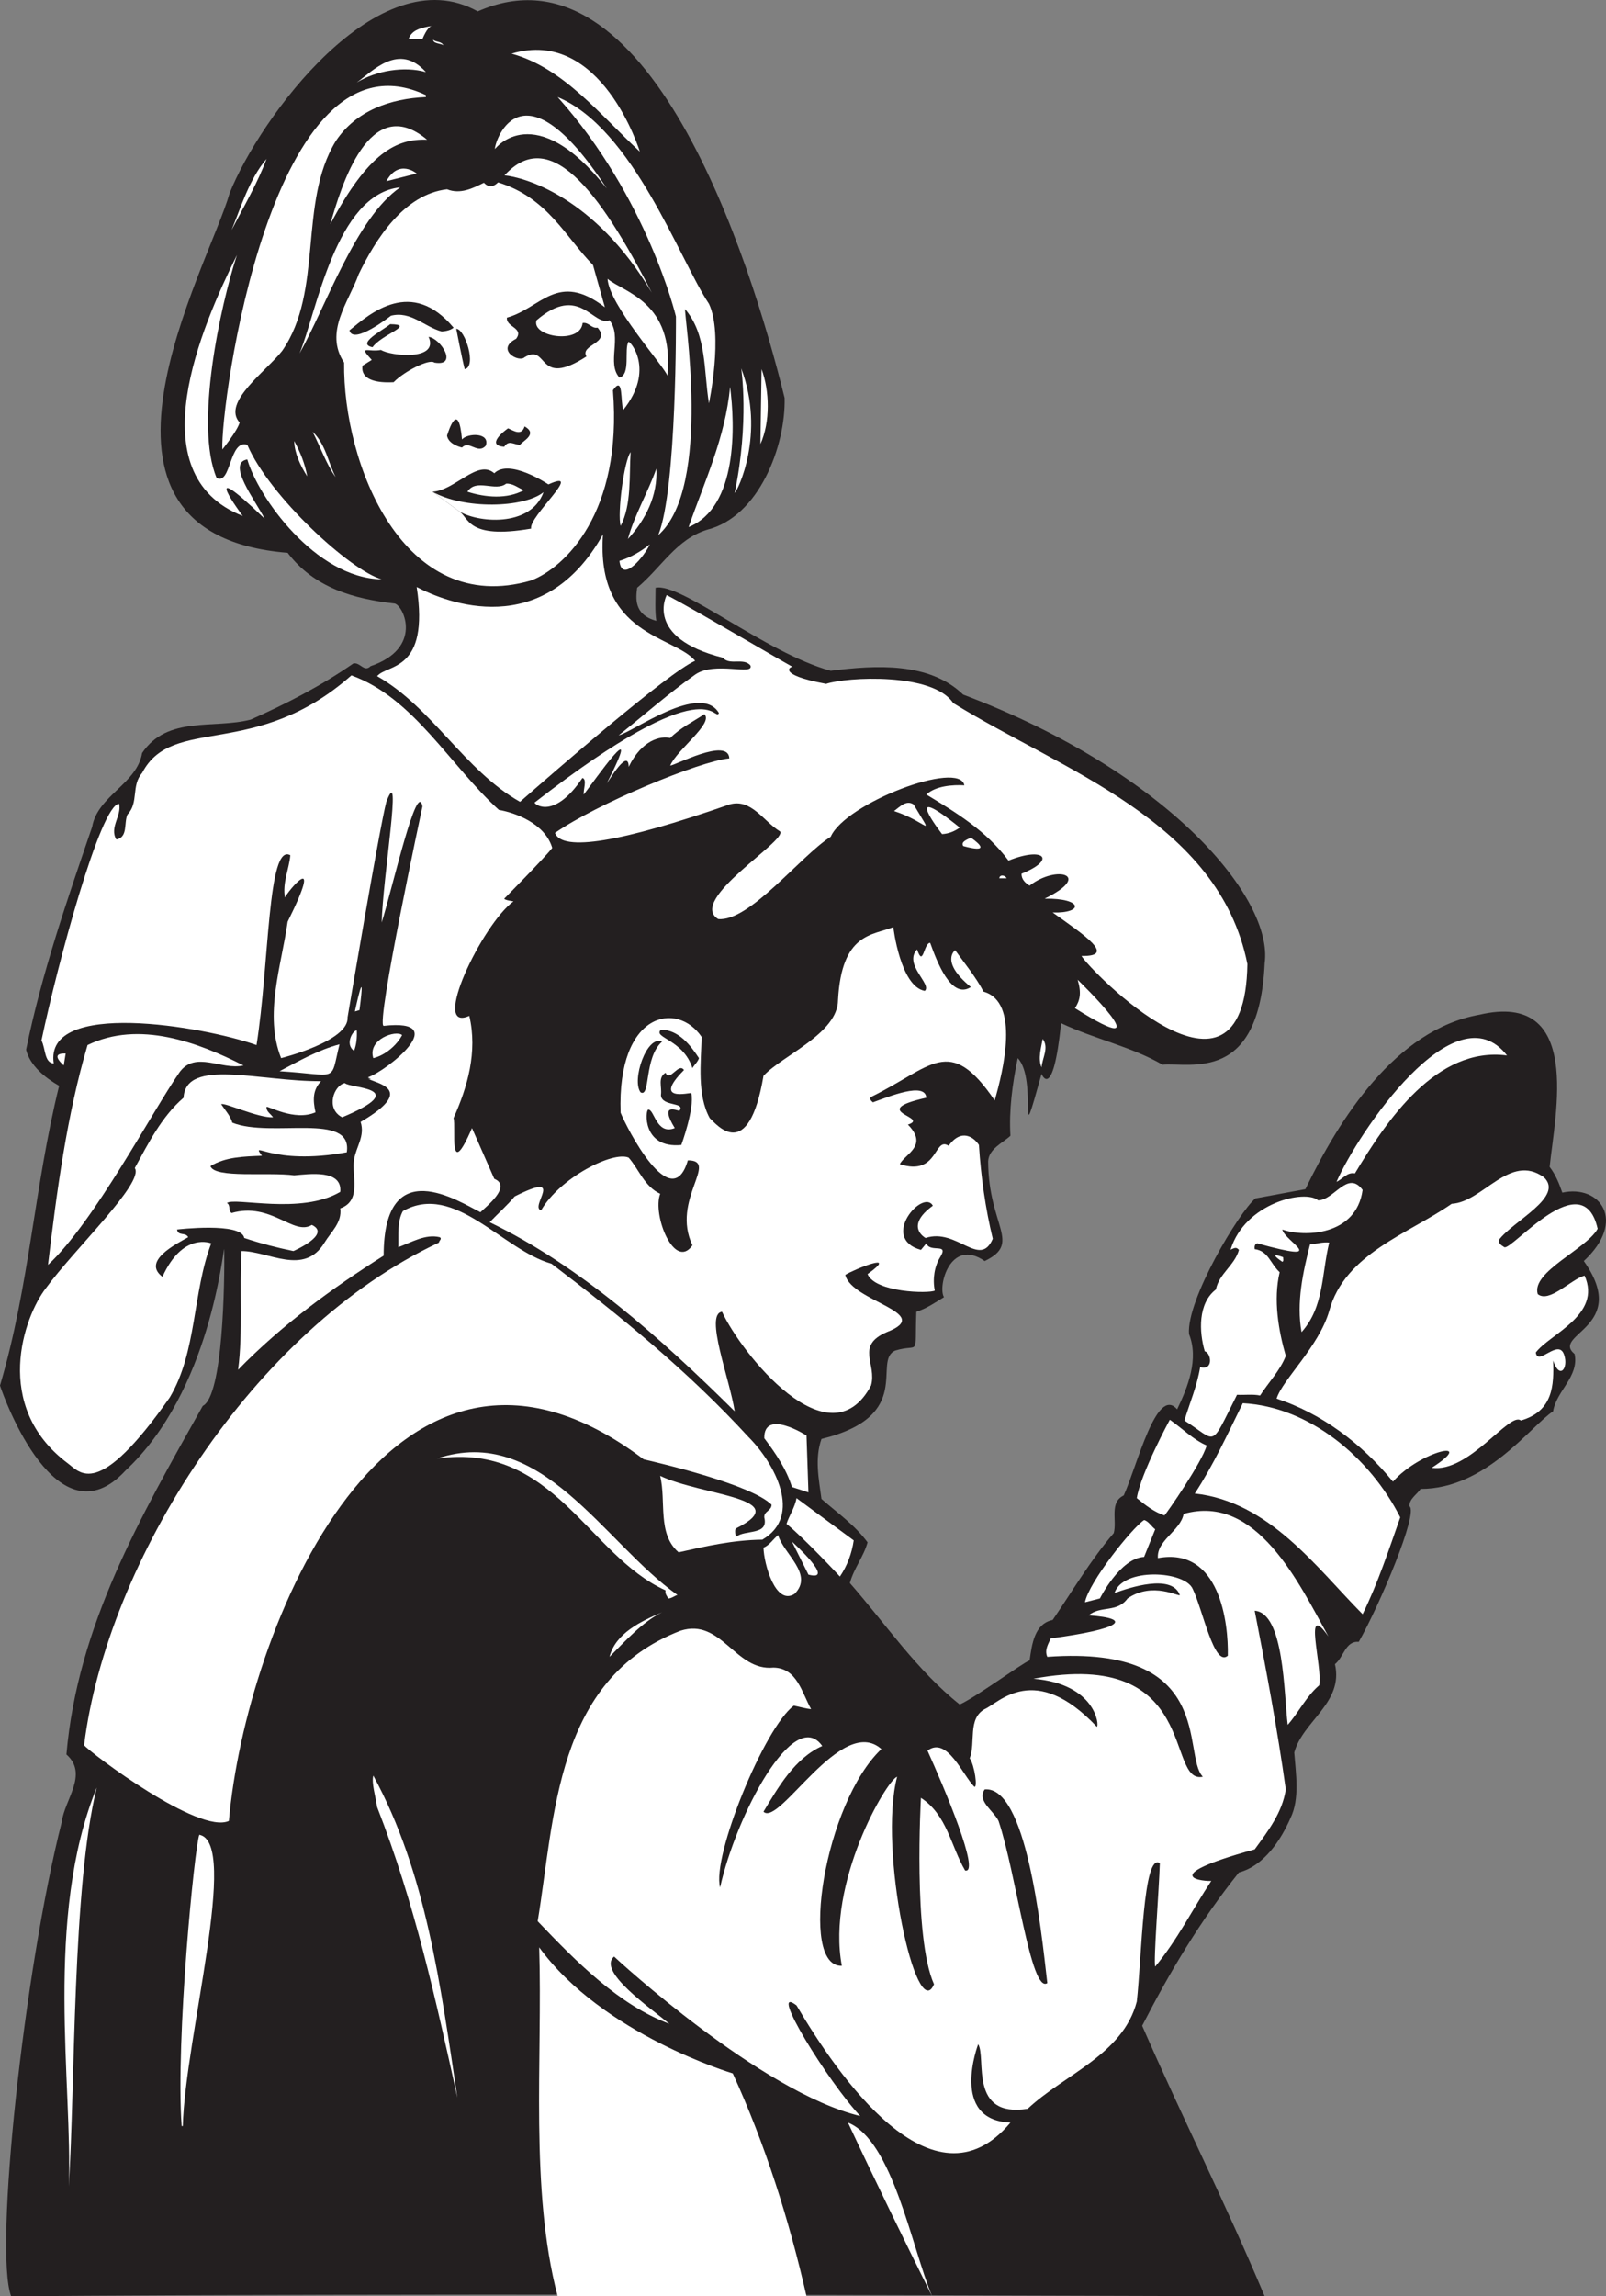
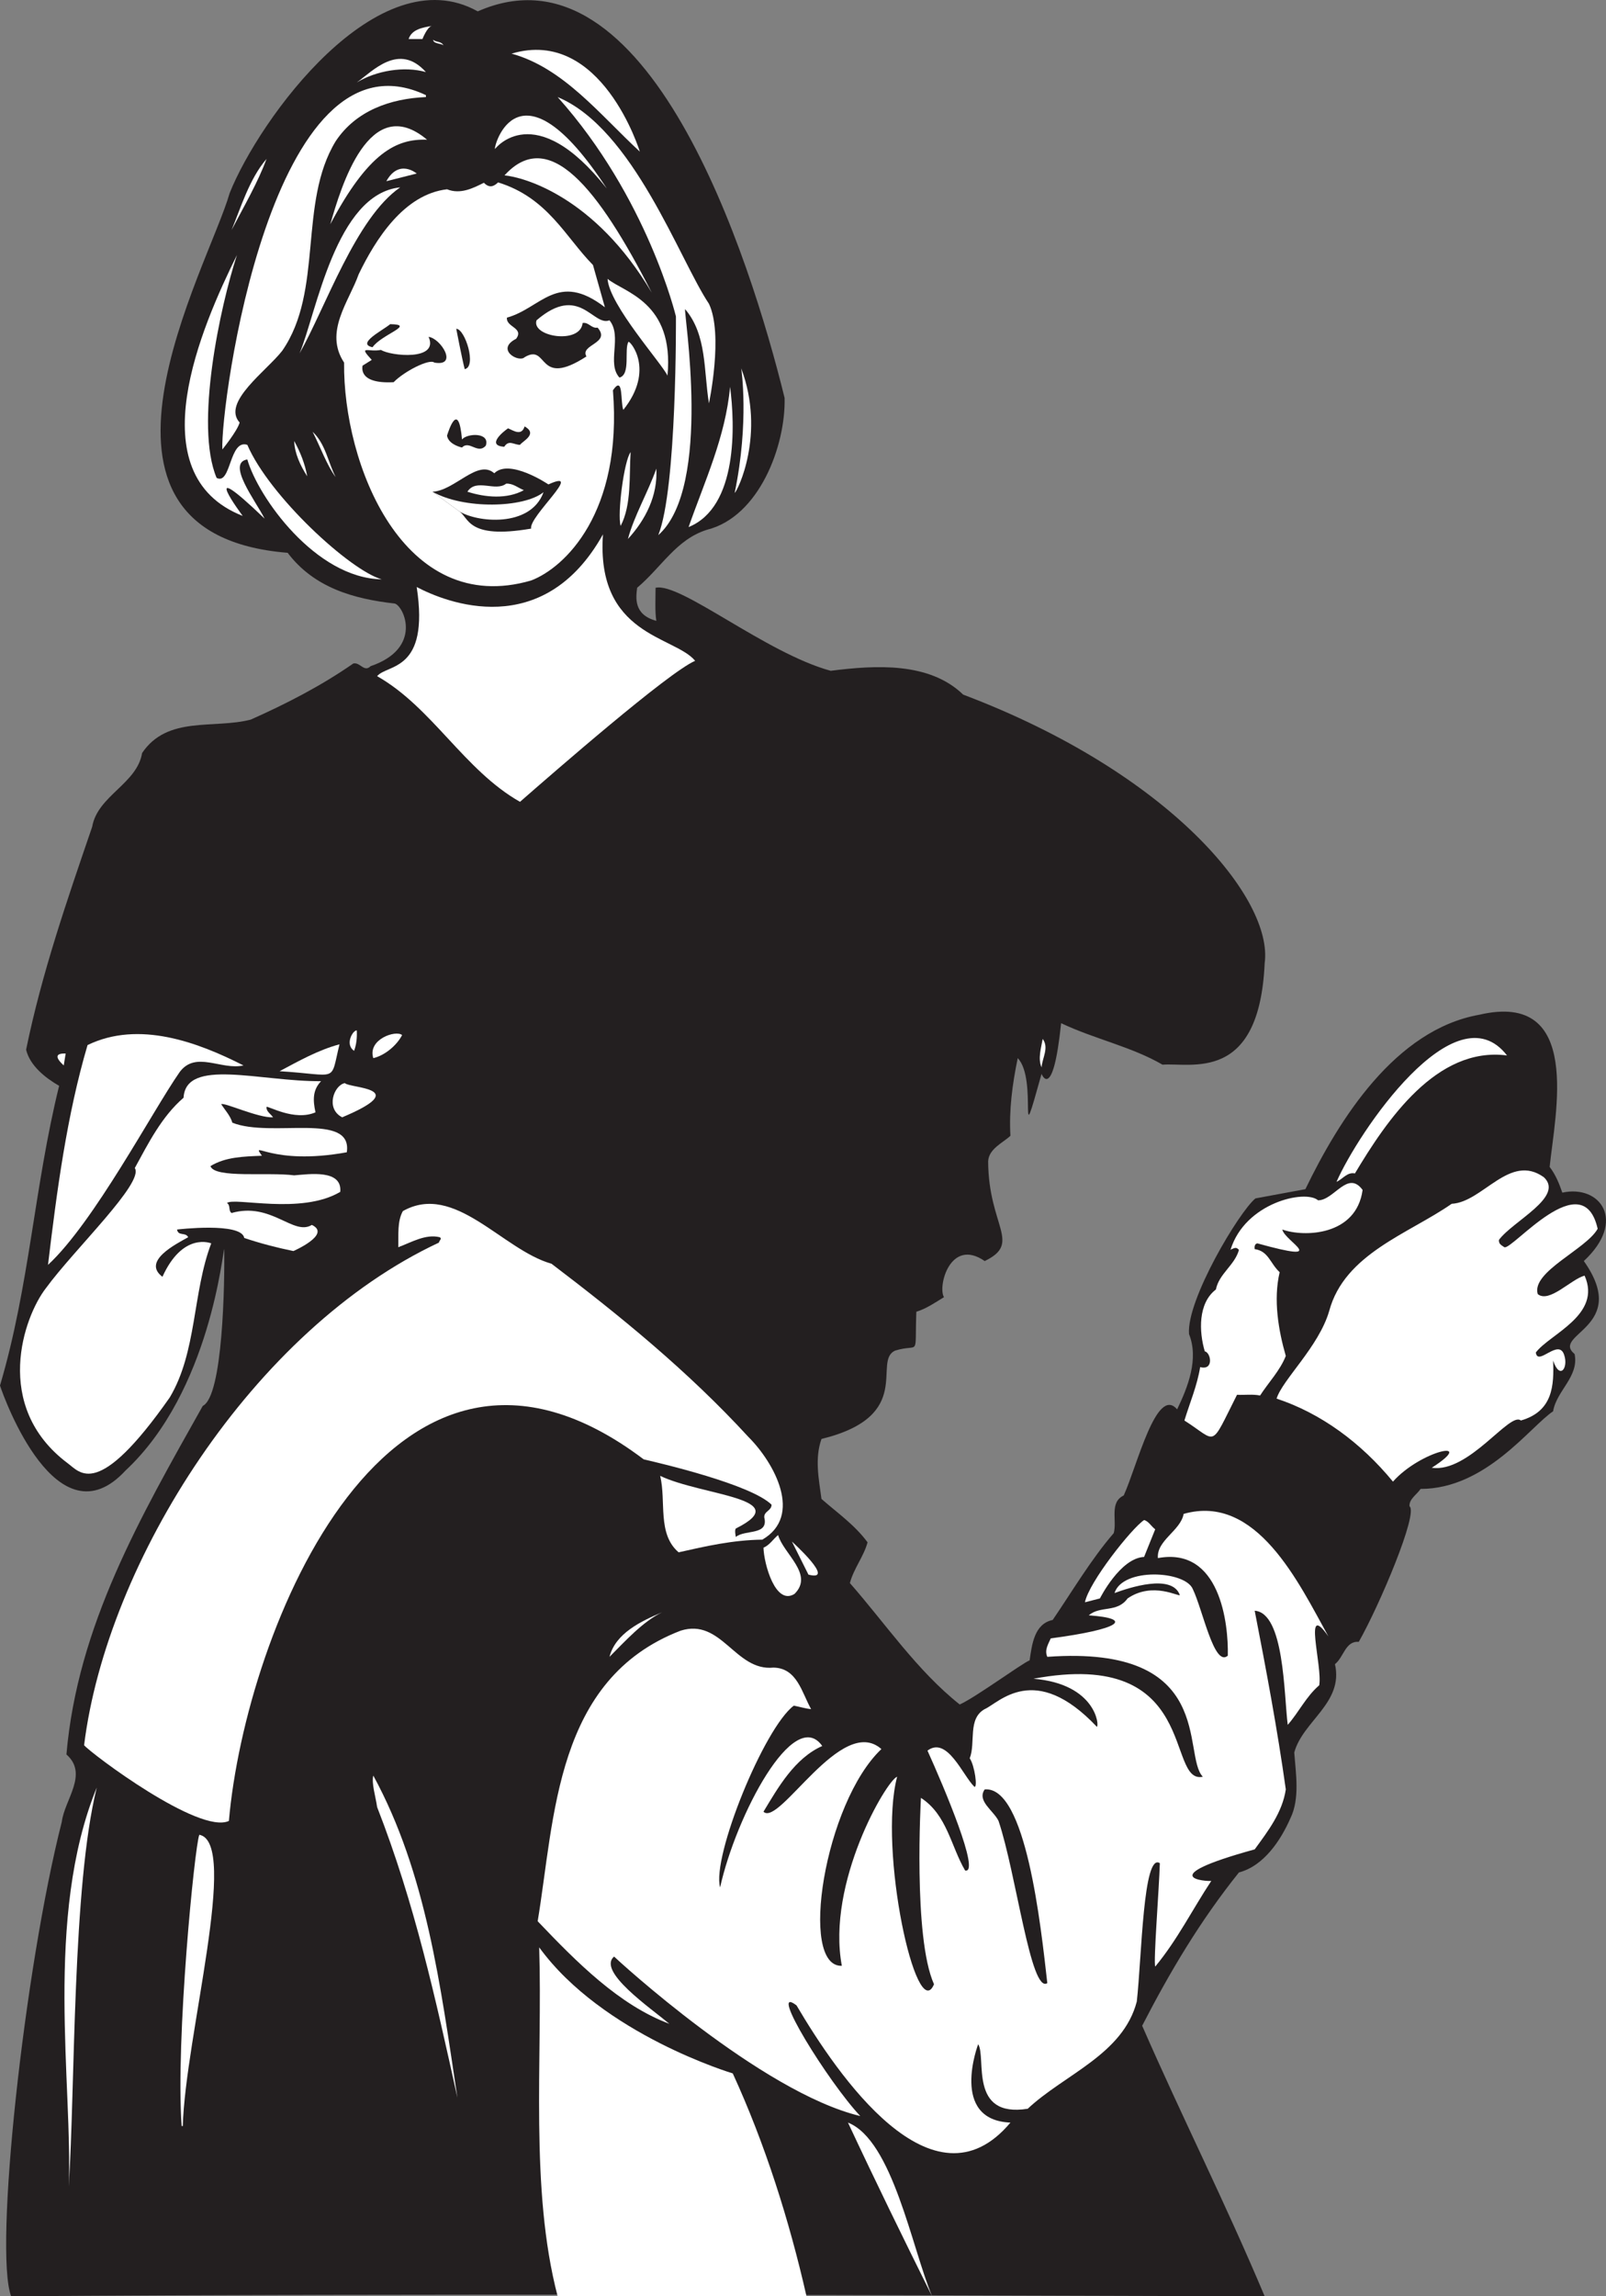
<svg xmlns="http://www.w3.org/2000/svg" width="418.172" height="597.56">
  <rect width="100%" height="100%" fill="#808080" stroke="none" />
  <path fill="#231f20" d="M124.398 2.959c44.25-19.5 70.899 64 79.899 100.601.3 12.399-6.598 30.899-20.2 34.297-8 2.5-11.8 9.703-18.199 15.102-.3 2.5-1 7 5 8.601-.398-2.402-.199-6-.199-8.601 6.45-1.5 28.7 17 45.598 21.601 11.8-1.5 25.703-2.3 34.5 6.2 54.101 20.449 80.8 53.3 78.5 69.898-1.399 31.3-19.149 25.8-26.598 26.402-8.101-4.703-17.8-6.703-26.402-10.8-2.149 20.699-5.098 13.199-5.098 13.199-6.55 23.5-.8 1.5-6.199-4.102-1.402 6.703-2.3 13.602-1.902 20.203-1.899 1.797-5.7 3.399-5.801 6.7.101 16.949 8.851 21.199-.899 25.898-9-6.2-12.3 6.7-10.601 9.402-2.297 1.399-4.598 3-7.2 3.797-.449 12.352 1.051 8.102-5.5 10.102-6.097 2.699 5.301 17-19.199 23-1.8 5.101-.699 10.398 0 15.601 4.2 3.7 8.602 6.7 12 11.297-1 3.703-3.601 6.8-4.601 10.602 9.3 10.601 17.5 22.8 28.601 31.601 4.2-1.902 15.899-10.5 18.2-11.5.601-4.101 1.199-9.5 6-10.5 4.8-7 10-15.8 15.902-22.601.898-3.301-1.203-8 2.598-9.801 3.5-7.7 8.55-28.7 13.902-22.399 2.797-5.8 5.7-13.101 3.098-19.601-.7-8.899 13.101-31.899 17.3-35.3l13-2.4c8.801-18.199 23.399-41.5 45.301-45.398 27-6.3 19.7 25.899 18.301 39.598 1.598 2.101 2.5 4.402 3.297 6.7 9.851-2.15 16.851 7.35 5.601 17.8 12.25 17.3-8.699 19-2.398 24.2 1.2 5.901-4.703 9.5-5.602 14.901-6 4-17.5 20.2-34.5 20.2-1 1.5-3 2.601-2.898 4.5 2.398 1.699-7.8 25.8-13.203 35.3-3.5-.3-3.899 4-6.2 5.801 2.301 10.098-8.398 14.797-10.597 23 .398 5.399 1.5 12-1 17.098-2.5 5.7-6.902 12.402-13.402 14.101-10.098 12.598-18 25.899-25.2 39.899 10.399 23.8 21.5 45.7 31.899 70.402-108.797-.3-217.2-.8-326.399 0-4.5-11.902 3.399-85 13.2-123.5.699-5.703 7-12.402 1.199-17.5 2.902-33.5 19.203-61.703 35.5-90.703 5.3-2.598 5.703-32.2 5.601-40.797-.398 0-3.5 36.899-25.699 57.598-17.8 19.3-31.601-18.7-32.699-22.098 7.7-26 8.898-51.703 15.398-78-3.5-2-7.601-5.203-8.601-9.402 4.101-20 10.703-39 17.203-58 1.398-8.098 11.7-11.2 13-19.2 6.598-9.8 18.7-6.199 28.297-8.699C74.5 183.158 83.5 178.56 92 172.658c1.797-.399 2.797 2.402 4.5.7 13.648-4.65 8.7-15.599 6.297-16.298-10.7-1.203-21-4.101-27.899-13.203-60.5-4.898-20.601-74.2-15.101-93.598 7.703-19.3 38.601-61.8 64.601-47.3" />
  <path fill="#fff" d="M112.398 6.76c-1.199.3-2.398 3.398-2.398 3.398h-3.602c.801-2.5 3.602-3 6-3.399m3.102 5.098c-.402-.598-2.703-.398-2.703-1.5.8.703 2.101.3 2.703 1.5m51.098 27.602c-10.399-9.602-19.899-21.801-33.399-25.5 23.45-7 33.399 25.5 33.399 25.5m-55.7-20.699c-5.601-1.602-12.898-.403-18 2.699 4.2-3 11-10.5 18-2.7" />
  <path fill="#fff" d="M110.898 24.76v.5c-9.199.398-18.199 3.5-23.5 11.5-9.8 16.097-3.101 38.898-13.898 54.5-4 5.199-15.852 13.449-11.102 18.699-.601 2.199-4.5 7-4.5 7-.601-11 12.75-111.25 53-92.2m73.7 54.301c3.8 8 0 25.899 0 25.899-1.399-8.5-.5-17.801-6.2-24.5-.5.3 7.25 46.25-7 58.8C176.297 127.158 176 82.357 176 82.357s-7.352-30.898-30.8-57.098c19.698 8.2 31.698 42.301 39.398 53.801" />
  <path fill="#fff" d="M158 49.06c-18.852-23.851-29.102-10.3-29.102-10.3-.5-.2 6-25.051 29.102 10.3m-46.8-12.703c-8-.297-15.302 3.352-25.2 22 2.797-9.7 10.148-34.648 25.2-22m-50.903 23.5c2.3-5.5 4.601-13.297 9.101-18.5-2.199 6-5.898 12.402-9.101 18.5" />
  <path fill="#fff" d="M131.363 45.638c11.535-12.68 24.285 3.07 38.336 30.52-14.863-25.152-33.539-30.086-38.336-30.52" />
  <path fill="#fff" d="M129.695 47.466c12.953 3.993 17.54 14.231 24.703 21.493l3.102 11c-12.352-9.5-16.602.25-25.5 2.699-.3 2.5 4.5 2.601 2.398 5.5-5.5 2.8.7 6.3 2.2 4.8 6.3-3.75 3.05 8.25 16.101-.199-1.8-3.101 6.5-3.402 2.899-7.5-1.598.301-2.301-1.5-3.899-1.199-.55 5.649-13.402 3.598-12-.703 11.2-9.648 14.7 1.703 19 0 3.399 4.203-.8 11.203 2.598 14.902 3-.8 1.152-7.402 2.351-9.3.399-.301 7 7.25-1.351 17.699-.797-2 .101-9.2-2.7-5.098 2.551 31.899-12.597 46.2-21.3 49.5-33.297 9.7-49-30.3-48.7-56.703-5.3-8 1.301-15.898 3.801-23 4.399-9.098 11.801-20.797 23-22.098 3.5 1.399 6.801-.3 9.602-1.699 1.426 1.473 2.578.973 3.695-.093m-29.097-.309c3.3-5.95 7.902-2 7.902-2l-7.902 2M78 91.959c4.398-10.5 9.398-41.5 26.2-43.2-11.552 7.95-19.403 31.2-26.2 43.2m-21.602 32.398c3.801 2 3.25-10.148 8-8.598 5.7 13.301 26.75 32.7 35 35-17.25-.3-32.199-21.402-35-31.199-5.5.899 2.102 10.7 4.5 15.399-18.25-17.5-5.699-.7-5.699-.7-27.55-10.8-10.699-49.3-1.5-67.902-4.402 13.5-11.05 44.352-5.3 58M173.797 97.76c-1.297-3-15.2-18.403-15.598-25.2 4.098 3.5 17.45 5.899 15.598 25.2" />
-   <path fill="#231f20" d="M118.098 85.26c-.899.898-3.098 1-3.098 1-4.5-1.2-8-5.403-13.203-4.102 0 0-9.899 7.8-10.797 3.8 5.5-4.5 16.148-13.75 27.098-.699" />
  <path fill="#231f20" d="M97 90.357c-4.352-.898 2.7-4.398 4.598-6 6.8.102-2.2 2.602-4.598 6m24 5.703c-.703-2.703-2.203-10.5-2.203-10.5 2.3 0 5.402 9.899 2.203 10.5" />
  <path fill="#231f20" d="M113.098 94.357c-1.301-1.098-7.95 2.352-10.598 5.102-9.352.5-8.102-4-8.102-4.301l2.399-1.5c-3.649-3.95-.899-1.95 2.402-2.598 2.5 1.598 15.2 2.899 12.399-3.402 3.199.402 7.8 7.8 1.5 6.7" />
-   <path fill="#fff" d="M191.297 128.26C195.148 109.708 193 95.856 193 95.856c6.398 17.102-1 32-1.703 32.402M198 115.56l.297-19.5c2.101 5.7 2.3 13.7-.297 19.5" />
+   <path fill="#fff" d="M191.297 128.26C195.148 109.708 193 95.856 193 95.856c6.398 17.102-1 32-1.703 32.402M198 115.56l.297-19.5" />
  <path fill="#fff" d="M179.297 137.158c4.203-12 9.601-23.399 10.8-36.5 1.301 9.902 2.051 31.3-10.8 36.5" />
  <path fill="#231f20" d="M120.297 114.357c1.351-1.648 7.351-1.898 6.203 1.602-2.102 2.398-4.3-1.5-6.203.5-1.297-.301-3.598-1.2-3.899-3.102.5-1.598 3-9.148 3.899 1m15.101 1.403c-1.601 0-2.898-1.403-4.101.5-4.797-.301-.2-4 1-4.801 1.402.601 3.5 2.101 4.3-.5 3.551 2-.5 3.8-1.199 4.8" />
  <path fill="#fff" d="M87.398 124.158c-2.3-3.098-4-7.899-6-11.8 3.399 3.202 4 7.901 6 11.8M80 123.959c-1.8-2.801-3.3-6-3.402-9.2 1.601 2.899 2.8 5.899 3.402 9.2m84.2-6.301c-.403 6 .3 13.7-2.602 19.2-.899-3.2.902-17 2.601-19.2" />
  <path fill="#231f20" d="M112.598 127.959c5.8-.25 11.8-8.602 16.101-4.801 3.95-3.95 14.098 2.902 14.098 2.902 9.601-4.351-5.2 8.399-4.5 11.5-16.899 2.899-16.113-2.976-18.863-4.601l-6.836-5" />
  <path fill="#fff" d="M163.5 140.26c1.598-6 5.2-12.102 7.398-18.301.399 7-2.8 13.3-7.398 18.3m-27.102-12.699c-4.398 2.399-10 1.899-14.699.399 2.301-3.602 7.301.101 10.098-2.102 1.8-.098 3.101 1.102 4.601 1.703M181 171.959c-7.102 3.101-36.902 29.101-45.602 36.699-14.5-8.2-22.898-24.598-37.199-32.7 2.598-3.199 13.7-1 10.301-23.199 7.598 4 32.898 14.2 48.5-13.699-1.852 26.399 18.648 26.399 24 32.899" />
-   <path fill="#fff" d="M161.297 145.959c2.902-.899 5.5-2.399 7.902-4.301-1.402 3.101-7.3 10.3-7.902 4.3m45.101 27.602c-.3-.3-4.75 1.899 8.7 4.399 5.402-1.801 27.8-3 33.101 5 28.399 17.601 69.098 30.601 76.598 67.898-.649 43.352-41.297 1.3-43.2-2.098 9.301.2.551-5.55-7.5-11.3 8.051.25 8.051-3.75-2.097-3.602 12.648-6.148 3.148-8.898-3.902-3.398-1.098-.602-2.2-1.7-2.098-3.102 9.148-3.648 5.898-7.148-3.402-3.398-5.801-7.801-13.801-12.602-21.399-17.2 2.5-2.3 6.95-2.55 9.899-2.402-1.2-6.648-30.95 4.602-34.801 13.402-7.797 4.899-21.149 22.2-29.297 21.399-8.102-4.95 18.148-20.45 16.098-22.8-4.301-2.599-7.5-8.7-13.2-7-28.25 9.85-43.5 12.35-45.398 7.401 10.898-7.601 37.648-18.675 45.398-19.402-.25-5.648-14.574 2.05-15.375 1.852 1.801-4.2 11.375-11 8.875-13.352-3 2-6.199 3.5-8.898 6.203-2.402-.601-7.352.399-10.8 7.5-.052-4.851-4.802 3-5.7 4.297 10.148-19.898-3.5-.297-6 2.902-.203-1 .95-4-.352-4.3-7.351 10.898-12.449 6.898-12.449 6.398 46.2-35.898 46.7-20.598 48-23.297-4.8-8.101-22.5 5-26.101 5.797 6.5-5.2 13.101-11 19.902-15.797 5.148-3.601 15.398.399 14.398-2.402-1.8-2.098-5.398.101-7.199-2-20.55-5.2-14.601-16.3-14.601-16.3 6.402 3.3 28.101 16.1 32.8 18.702m-76.5 37.2c4.102.699 12 3.449 13.899 9.898-2.098 2.7-12.5 13.2-12.5 13.2.101.401 2.402.702 2.402.702-8.101 5.899-21.8 34.399-11.5 29.797 2.2 9.402-.5 18.602-4.101 26.602.699 2.3-1.45 17 4.8 2.601l5.801 13.2c4.7 1.949-2.101 7.199-3.601 8.699-5.5-2.7-25.2-15.75-25.2 11.3-13.3 8.399-26.5 18-37.898 29.7 1.297-9.899.297-20.7.898-30.899 7 0 16.301 6.598 21.602-2.203 1.7-2.797 4.598-5.2 4.098-8.898 5.699-2 2.902-8.602 3.601-12.7.5-3.3 2.899-6.101 1.7-9.8 15-8.75 3.699-10 1.898-11.301 1.601.55 0-.3 0-.3 5.101-1.798 22.101-15.4 4.101-13.4-2.101-.3 10.102-57.1 10.102-57.1-1.352-7.15-7.602 20.401-10.602 30.202.2-11.203 5.5-42.601 1.2-31.402-1.7 6.3-10.098 56.101-10.098 56.101.398 6.2-17.3 10.598-17.3 10.598-4.5-11.297.097-24.098 1.698-35.5 9.75-19.648-.101-7.797-.699-6.297-.699-3.8 1.098-7.5 1.399-11-5.95-3.351-5.45 28.399-8.801 49.399-13.797-4.899-55.399-12-52.797 4.8-2.5-.199-2.102-3.902-3.203-6 4.203-20 15.351-61.3 20.203-61.601.797 3-2.602 6.2-.703 9.3 3.101-.6 1.902-4.3 2.902-6.5 3-3.1.899-7.5 3.801-10.8 7.898-15.2 29.398-3.2 54.5-25.399 16.2 5.801 25.7 23.5 38.398 35" />
-   <path fill="#fff" d="M232.797 211.06c1.5-1.101 3.203-3 5.101-1.703 5.5 9.352 3.75 4.602-5.101 1.703m17.101 4.297c-1.199.902-2.8 1.602-4.601 1.703 0 0-11.399-14.601 4.601-1.703m.899 4.801c-.7-1.2 1.203-1.7 2-2.2 6.601 4.75-2 2.2-2 2.2m11.301 8.402h-1.899c.098-1.101 1.598-.8 1.899 0m-21.301 29.297c2-1.7-5.649-6.898-2-10.797 1.601 4.899 1.703-1.703 3.402-1.703 1.7 4.703 5.45 14.852 10.598 11.5-8.149-6.648-4.098-9.598-4.098-9.598 2.598 3.598 5.399 7 7.399 10.801 9.55 2.649 5.101 20.7 2.902 28.297-11.852-17.398-16.352-8.648-32.203-.898-.5.5.101 1.101.5 1.398 4.203-1.5 13.601-5.398 13.902-1.2-15.8 3.552 1.2 5.052-4.8 7 5.5 5.552-.899 7.7-2.102 10.302 10.101 3.25 8.8-7.301 12.703-4.801 3.398-4.7 6.7-2.098 7.898-.2.5 8.102 1.7 16.602 3.602 24.4-3.352 7.85-9.352-2.9-17.5-.2 0 0-5.602-2.95 1.898-8.399-2.5-4.55-14 8.45-3.101 11.5l1.402-1.699c1 2.598 6-.3 3.598 3.598-1.5 2.402-2 5.7-1.399 8.7-1.601.8-15.5.5-17.5-4.298 8.5-6.101-3.601-1.203-5.8.2 1.55 6.949 23.55 9.949 10.8 14.898-8.25 3.55-2.5 8.3-4.101 13.902-10.899 20.4-33.797-8.402-38.797-19.203-4.602.602 2 17.5 3.297 25.902-19.399-19.199-40.399-37.902-63.797-49.199 2.098-2.203 4.7-4.5 6.5-6.703 13.648-6.898 3.7 2.8 6.898 3.602 4.899-8.5 18.75-15.5 22.801-13.7 2.7 3.098 4.098 7.5 8.2 9.399-2.102 5.601 3.75 20.05 8.398 13.402-5.649-11.851 7.101-22.101-1.2-22.101-4.199 14.5-15.898-8.399-17.5-12.399-.949-26.351 14.801-29.101 21.102-19.703-.199 6.8-1.199 15.102 2.098 21.102 1.8 1.699 10.101 12 14-11 4.902-5.301 19.351-11 19.402-19.7.95-17.55 8.95-16.8 14.399-19 0 0 1.8 15.45 8.199 16.598m39.101 4.5c1.301-2 1.75-3.898.7-7.398 0 0 23.3 22.5-.7 7.398m-187.5.852 1.2-.352c1.8-13.648-1.2.352-1.2.352" />
  <path fill="#231f20" d="M182 275.357c-.3 1-1.203 1.703-1.703 2.602-2.399-7.5-10.399-7.899-8.2-10 4.5 0 7.602 3.898 9.903 7.398" />
  <path fill="#fff" d="M92.898 268.158c.102 1.902-.101 3.7-.699 5.3-2.55-1.75-.199-5.5.7-5.3m11.801 1.199c-1.403 2.703-4.5 5.3-7.5 6-1.552-4.898 5.898-7.398 7.5-6m-41.302 7.903c-5.8 1.3-12.398-3.903-16.601 1.699-7.149 10.25-22.297 39.101-34.297 50.199 2.297-19.2 4.898-38.899 10.297-57.2 13.402-6.5 28.8-.699 40.601 5.301m329-2.601c-18.398-2.399-31.398 17-39.601 30.7-2-.4-3.098 1.401-4.797 2.202 5.598-12.8 30.898-50.351 44.398-32.902M271.2 277.76c-1-2.301-.102-5.102.3-7.403 1.7 2.3-.102 4.902-.3 7.402" />
  <path fill="#231f20" d="M172.398 271.06c-4.75 4.149-3 14.649-5.601 13.2-2.399-3.102 1.601-15.051 5.601-13.2" />
  <path fill="#fff" d="M72.797 278.76c4.902-2.602 10-5.5 15.601-7-2.5 10.199 0 7.949-15.601 7m-56.199-1.5c-3.598-3.301-.2-3.102.5-3.102l-.5 3.101" />
  <path fill="#231f20" d="M178.098 278.459c-8.45 8.5 1.601 5.8 1.902 6 .898 4-2.602 13.5-2.602 13.5-10.25 1-9.398-9.2-8.601-9.2 1.601-.101 2.101 6.7 6.902 4.801-4.05-6.601.399-4.601 1.2-4.5 1.75-2.351-4.7-1-4.801-4.101.3-2.2-.899-4.5 1.199-5.801 1.101 2.55 3.402-2.8 4.8-.7" />
  <path fill="#fff" d="M83.598 281.357c-2.2 2.3-2.149 4.902-1.45 8.102-5.5 2.398-12.449-1.801-12.75-1.399-.101 1.2 1.102 1.797 1.7 2.7-3.899.199-12.801-4-13.5-3.403.902 1.402 2.402 3 2.902 4.8 10.148 4.052 31.398-2.948 29.797 7.7-19.899 3.602-25.149-3.398-22.098.902-4.8.2-9.5.301-13.402 2.7 1.101 3.25 15 1.5 21.8 2.398 3.801-.297 12.551-1.648 12 4.3-10.199 6.052-27.597 1.302-29.5 2.903 1 .598.301 2 1.2 2.598 10.351-2.95 16.101 6.05 20.902 3.101 5.2 2.45-4.8 6.801-4.8 6.801-4.399-.902-8.602-2-12.801-3.402-.7-4.2-17.5-2.2-17.5-2.2.3 1.801 2.199.602 2.902 2-3.203 1.801-12.102 6.25-6.703 10.301C47.648 320.46 55 323.56 55 323.56c-4.902 12.899-3.703 28.2-10.8 40.098-18.802 26.8-23.302 19.5-26.602 17.101-19.7-14.8-11.399-38.199-5.598-45.601 7.297-10 25.648-27.45 23.098-31.2 3.5-6.398 7-13.398 12.699-18.3.601-10.45 19.851-4.2 35.8-4.3" />
  <path fill="#fff" d="M89.098 290.76c-4.45-2.301-2.098-8.403.699-8.903 1.3 1.402 17.851 1.102-.7 8.902M402 306.357c5.398 5.102-8.102 11.402-11.703 16.3-.098 1.102.703 1.403 1.402 1.903 2 .899 20.45-21.851 24.301-4.8-2.902 5.3-17.352 11.199-15.602 17 3 2.449 8.7-3.903 12.2-4.801 4.55 10.25-9.098 15.199-12.7 20 .5 3.75 6-3.899 7.399.699 1.101 3.3-1.149 6.55-2.899 1.402.25 6.399 0 13.2-8.398 15.598-2.852-2.45-13.5 13.7-23.203 12.3 12.101-7.75-2.899-4.5-10.098 3.602-8.402-10.203-18.8-17.8-30.3-21.601 1.5-4.899 11-13.5 13.699-22.801 4-14.899 20.699-20.098 31.902-27.899 8.098-.402 15.098-13.3 24-6.902m-47.203 3.301c-1.649 12.05-15.399 12.3-20.899 10.3.5 3 13 9-6.5 3.602-.699.098-.8.899-.699 1.5 3.598.5 4 3.7 6.5 6-1.699 7.2-.3 15.2 1.598 21.797-1.5 3.8-4.5 6.902-6.7 10.3-1.8-.398-4-.097-6-.198-7.199 14.25-4.949 12.25-13.699 6.699 1.399-4.598 3.301-9 4.102-13.899 3.648.95 2.797-3.8 1.2-4.101-1.5-5.098-1.802-12.5 2.898-16.098.8-4.101 4.902-6.3 6-10.3-.7-.801-1.098-.5-1.899-.2l-.3.2c3.75-12.301 19.5-15.801 22.8-12.903 4.2 0 7.7-8 11.598-2.7m-211.199 19.2c17.902 13.602 35.5 27.902 51.3 45.102 6.75 6.75 14.25 20.5 3.602 26.699-7.703.101-14.703 1.7-21.8 3.3-5.602-4.8-3.2-13.199-4.802-19.898 10.75 5.149 35.5 5.797 19.7 13.7-.399.398 0 2.199 0 2.199 2.402-2 8.601-.301 7.402-5.102-.102-1.598 1.898-1.7 1.898-3.297-5.398-5.3-29-10.8-33.3-11.8-66.098-49.903-103.7 44.8-108 94.097-7.7 3.602-35.7-17.398-37.7-19.7 5.899-47.698 44-108.198 92.399-130.8 0-.5.902-1 .203-1.398-3.703-.899-7.3 1.3-10.8 2.601.097-3.203-.302-6.703 1.198-9.402 13.5-7.598 25.899 10.101 38.7 13.7" />
-   <path fill="#fff" d="M346.098 323.357c-2 8.203-1.301 16.703-7.2 23.3-1.398-7.698.399-15.698 2.2-22.8 1.699-.2 3.5-.7 5-.5m-12 3.801c0 .5.199 1-.2 1.2-4.25-2.9.2-1.2.2-1.2m30.5 67.699c-3 8.5-5.801 17.102-9.801 25.203-12-12.101-24.297-29.3-43.7-31.402 4.903-7.5 8.602-15.598 12.5-23.5 17.301.902 33.102 14.101 41 29.7m-50.397-18.7c-1.2 4.402-10.602 17.902-11 18.2-2.7-.9-5-2.7-7.2-4.5 1-6.4 8.598-20.4 8.598-20.4 3.199 2.2 6.101 5.2 9.601 6.7M210.5 388.357l-4.3-1.398c-1.403-4.602-4.2-8.7-7.2-12.7-.102-7.8 11-.699 11-.699l.5 14.797m-34.102 26.703c-.8.2-1.5.899-2.398.899-.3-.602-.902-1.2-.703-2.102-20.2-9.098-29.149-38.648-59.5-34.297 27.101-9.101 43.3 21.797 62.601 35.5m45.899-14.203c-.5 3.402-1.7 6.602-3.598 9.402 0 0-9.199-9.902-13.902-13.699.601-2 2.203-4.3 2.601-6.703l14.899 11" />
  <path fill="#fff" d="M345.898 425.857c-6.75-9.648-1.5 7.703-2.398 12.703-3.402 2.899-5.3 7-8.203 10.297-1-8.098-.899-29.148-8.598-29.7 3 15.403 5.899 30.802 8.098 46.5-.899 6-4.598 10.802-8.098 15.602-27.05 7.45-12.3 8.399-11.3 8.2-4.899 7.398-8.801 15.3-14.602 22.3-.5-1.3 1-20 1.203-26.902-4.352-2.898-4.703 24.402-6 36-3.602 13.8-18.8 18.902-28.402 27.902-15.45 2.45-10.7-13.3-12.899-16.8 0 0-7.55 19.75 8.399 20.398-20.2 24.102-45.098-12.5-55.7-30.5-7.75-5.898 8.301 20 16.602 28.8-25.852-6.198-63.402-40.8-64.102-41.5-4.5 3.802 9.5 13.403 14.399 17.5-13.098-4.898-24.098-16-34.297-26.698 4.5-27 4.5-63 37.2-75.602 10.698-3.398 14.198 10.602 24.198 9.602 6.2.101 7.399 6.601 9.801 10.8-1.3-.101-3-.601-4.5-.902-7.699 5.703-21.402 39.3-19.199 47.3 4.148-18.698 19.2-47.3 26.598-36.8-7.2 3.203-11.5 10.8-15.301 17.102 4.101 4 20.351-25.5 30.703-16.301-14.8 14-21.602 56.8-10.3 56.402-4.052-21.601 11.698-48.351 14.398-49.203-5 19 5.05 64.852 9.601 54-5.5-12.2-3.402-48.5-3.402-48.5 6.8 4.402 7.8 12.602 11.5 18.902 4.101.95-5.5-21.699-9.797-31.199 5.148-3.851 9.2 6.5 12.2 9.399.898.398.097-5.5-1.2-7.399 1.598-4.101-.602-10.3 3.898-12.8 3.7-1.602 13-12.551 29.2 4.597.699-.2-.2-11.148-16.5-12.5 43.55-8.148 34.3 27.602 44.101 25.5-5.5-5.598 3.7-34.398-40.5-31.2-.8-1.8.301-3.398.899-4.8 18.05-2.398 21.8-5.148 9.902-6 3-2.598 7.398-.598 10.098-4.398 6.55-4.5 13.5-.301 13.601-.899-2.05-5.601-13.199-1.902-17-.5 2.098-6.703 18.45-5.851 20.399-1 2.601 5.399 5.55 20.399 9.101 17.297.2-8.398-2.05-28.398-18.199-25.398-.402-4.602 5.898-7.102 6.7-11.5 19-5.399 30 18 37.698 31.898" />
  <path fill="#fff" d="m300.797 397.959-2.899 7.199c-6.25.3-11.5 10.8-11.5 10.8l-3.898 1c1-5.199 12.2-19.3 15.398-21.398 1.2.297 1.899 1.7 2.899 2.399m-93.899 16.801c-5 3.199-8-7.903-8.101-12 1.601-.7 2.402-2.102 3.8-3.301 1.403 4.898 9.403 10.199 4.301 15.3m3.602-4.999-4.3-8.602s11.698 10.55 4.3 8.601m-38.102 9.801c-5 2.399-9.601 7.5-13.699 11.598 1.598-6.2 8.301-9.3 13.7-11.598M97.2 462.06c13.8 25.297 17.5 54.7 21.898 83.797-5.7-25.797-11.098-50.5-20.899-75.598-.402-2.8-1.5-6.199-1-8.199M17.898 568.959c1.102-25.801-6.5-70 7.301-103.801-6.402 25.8-5.601 77.7-7.3 103.8" />
  <path fill="#231f20" d="M272.7 516.06c-4.302 2.899-8.102-28.601-12.7-42.203-1.3-2.7-5.703-5.2-3.602-8.2 10.75-.948 14.602 35.403 16.301 50.403" />
  <path fill="#fff" d="M47.598 553.26h-.301c-1.598-22.602 3.402-72.903 4.601-75.801 10.5 2-3.699 52.8-4.3 75.8m143.199-13.699c8.402 18.297 14.703 38.2 19.203 58h-64.8c-7.302-27.902-3.903-61.402-4.802-90.8 16.5 22.699 50.399 32.8 50.399 32.8m51.903 58c-7.602-15.3-14.7-29.8-21.903-45.203 11.601 4.602 16.601 32.5 21.902 45.203M119.434 132.959c4.5 3 18.714 4.5 22.09-4.875-5.126 4.125-20.75 4.5-28.926-.125l6.836 5" />
</svg>